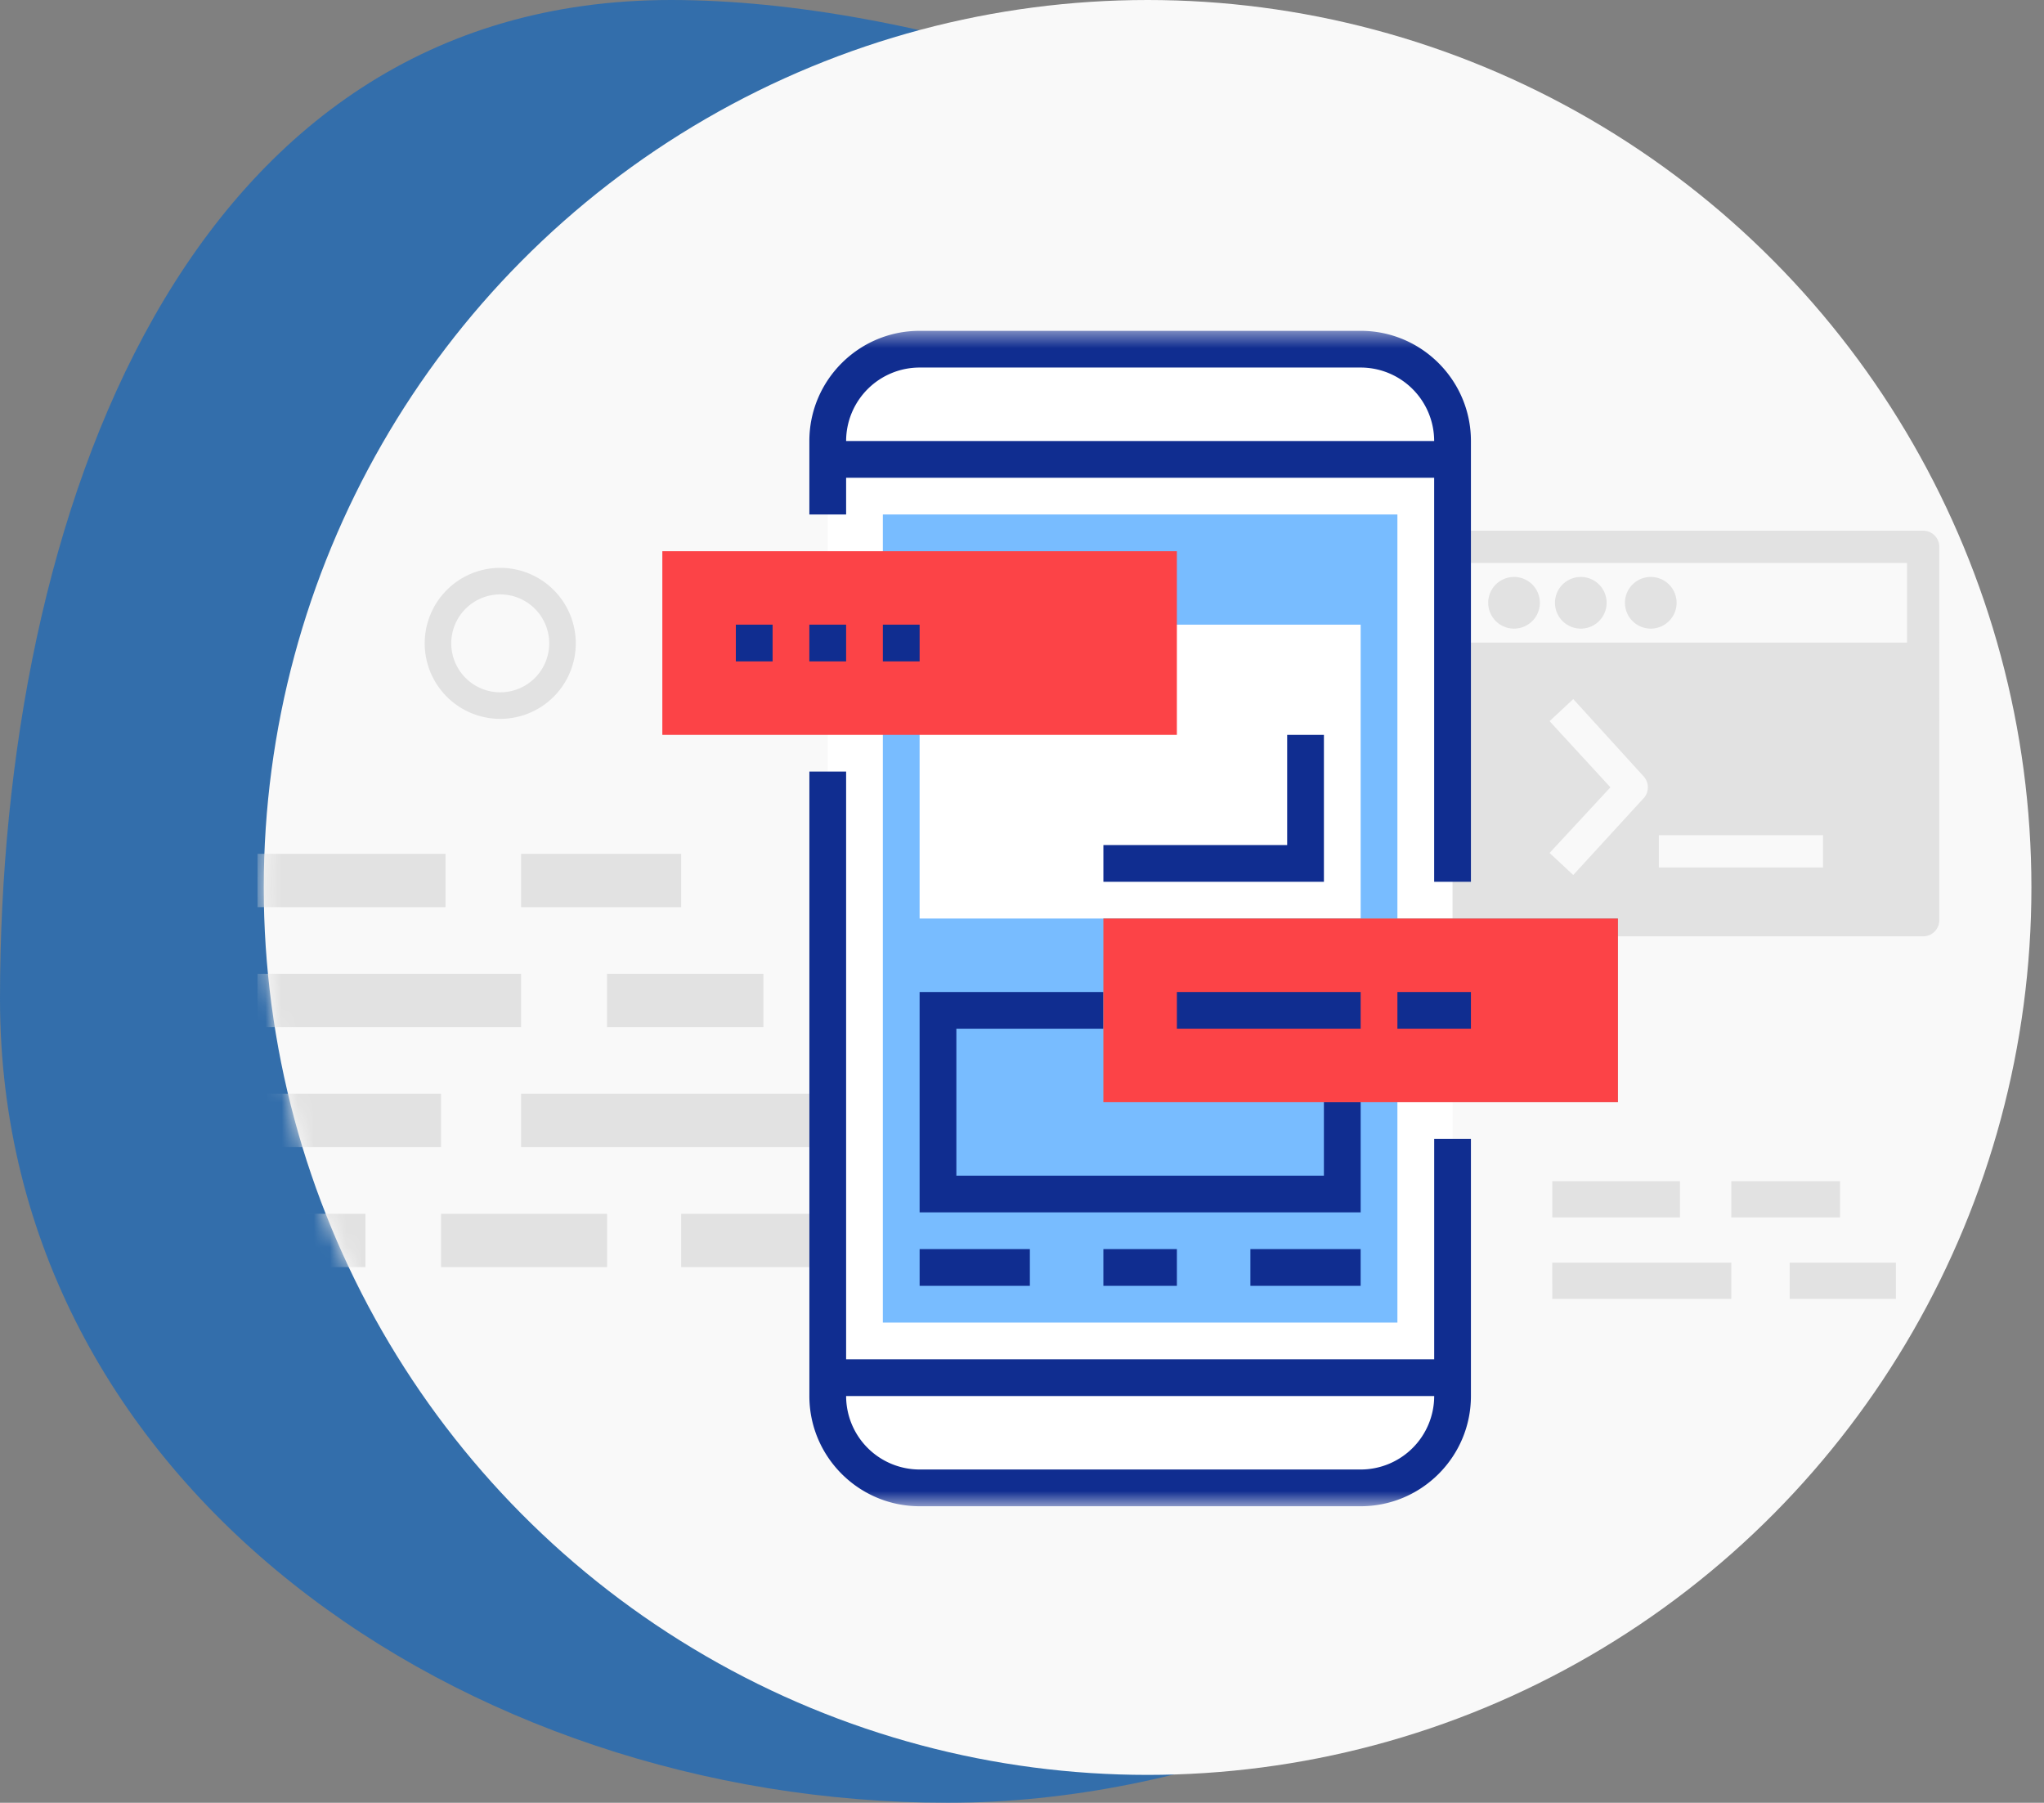
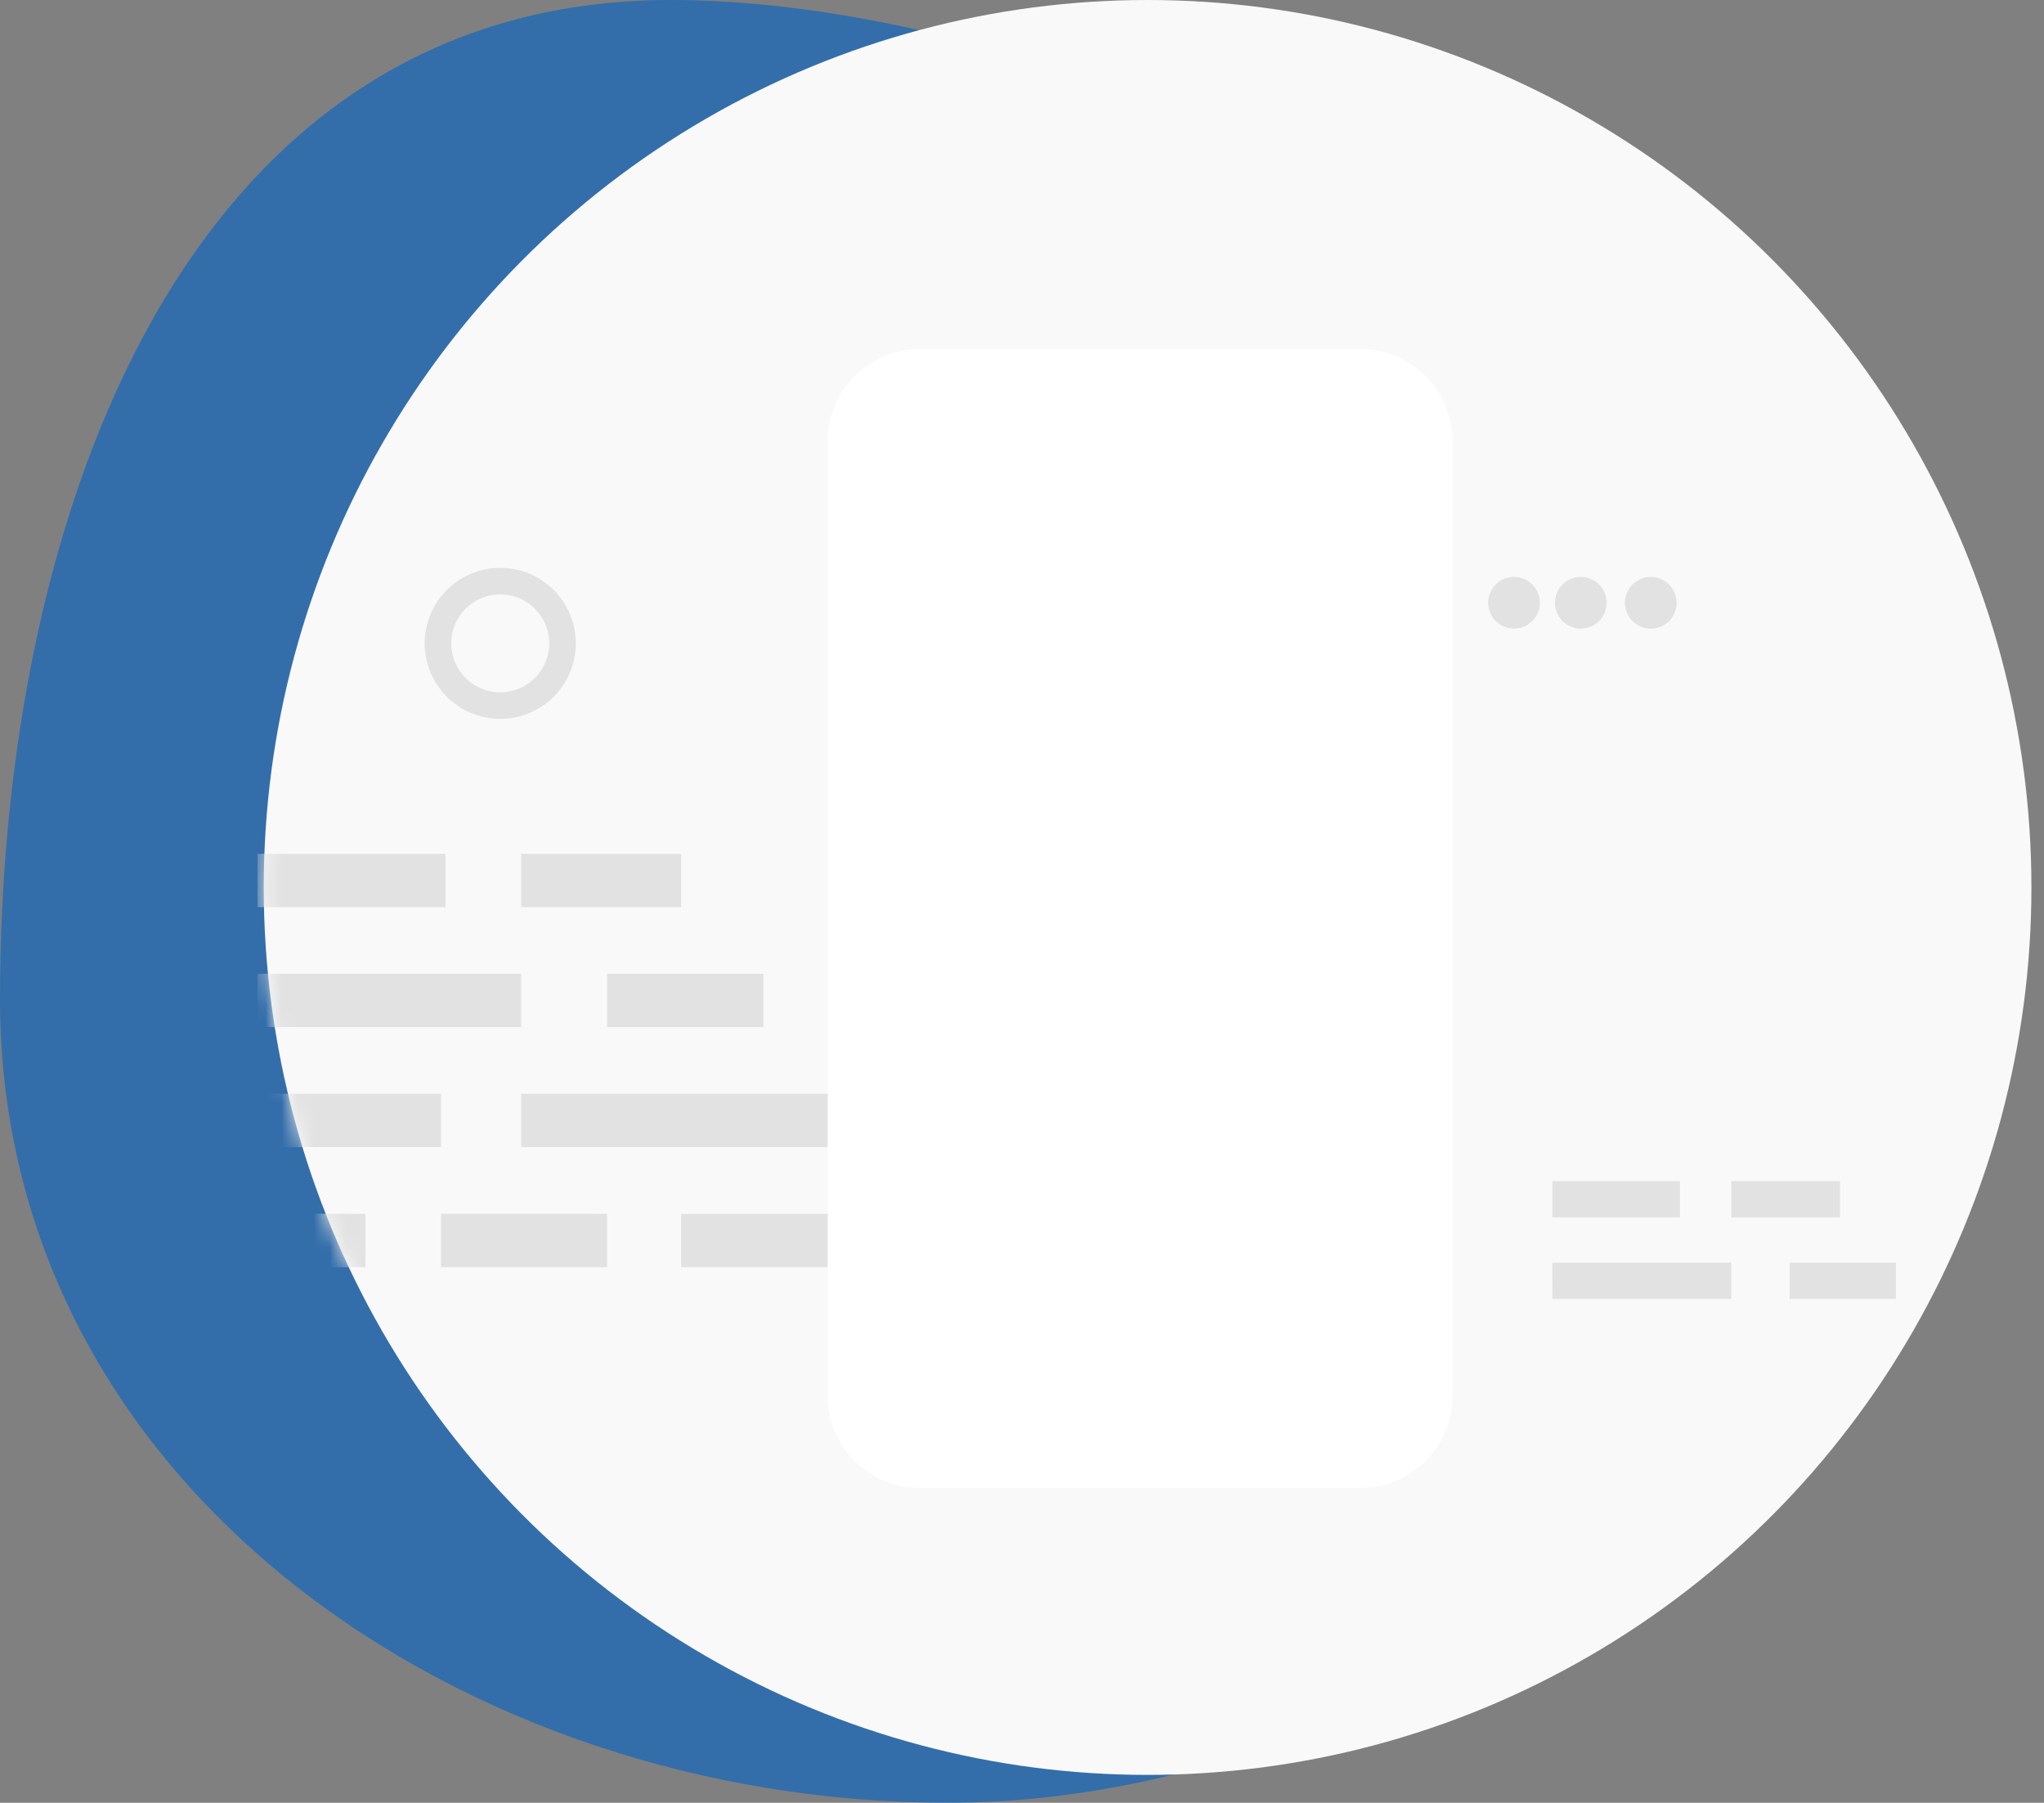
<svg xmlns="http://www.w3.org/2000/svg" xmlns:xlink="http://www.w3.org/1999/xlink" width="127" height="112" viewBox="0 0 127 112">
  <rect x="0" y="0" width="127" height="112" fill="#808080" stroke="none" />
  <defs>
    <ellipse id="a" cx="71.303" cy="55.134" rx="54.915" ry="55.134" />
-     <path id="c" d="M0 73.448h104.495V.424H0z" />
  </defs>
  <g fill="none" fill-rule="evenodd">
    <path fill="#0162C8" d="M58.885 112c30.09 0 62.445-25.356 62.445-55.567C121.33 26.223 71.78 0 41.69 0 11.598 0 0 31.851 0 62.062 0 92.272 28.795 112 58.885 112z" opacity=".6" />
    <mask id="b" fill="#fff">
      <use xlink:href="#a" />
    </mask>
    <use fill="#F9F9F9" xlink:href="#a" />
    <g mask="url(#b)">
-       <path fill="#E2E2E2" d="M90.928 39.922h27.56v-4.946h-27.56v4.946zm12.141 13.971h10.201v-2.005h-10.2v2.005zm-.936-4.312l-4.382 4.78-1.471-1.37 3.78-4.078-3.78-4.11 1.471-1.372 4.382 4.813c.34.38.34.957 0 1.337zm17.359-16.611H89.924c-.554 0-1.003.449-1.003 1.003v23.195c0 .554.45 1.003 1.003 1.003h29.568c.554 0 1.003-.449 1.003-1.003V33.973c0-.554-.449-1.003-1.003-1.003z" />
      <path fill="#E2E2E2" d="M94.072 35.844a1.605 1.605 0 1 1 0 3.21 1.605 1.605 0 0 1 0-3.21m4.148 0a1.605 1.605 0 1 1 0 3.21 1.605 1.605 0 0 1 0-3.21m4.347 0a1.605 1.605 0 1 1 .001 3.21 1.605 1.605 0 0 1 0-3.21M32.377 56.357h9.947v-3.313h-9.947zm-16.377 0h11.68v-3.313H16zm21.718 7.455h9.717V60.5h-9.717zm-21.718 0h16.377V60.5H16zm91.57 11.821h6.757v-2.25h-6.757zm-11.122 0h7.932v-2.25h-7.932zm14.752 5.064h6.598v-2.25H111.2zm-14.752 0h11.123v-2.25H96.447zm-64.071-9.429H52.27v-3.314H32.377zm-16.377 0h11.404v-3.314H16zm26.324 7.455h9.947v-3.314h-9.947zm-14.92 0h10.315v-3.314H27.404zm-11.404 0h6.706v-3.314H16z" />
      <path stroke="#E2E2E2" stroke-width="1.65" d="M34.95 39.97a3.867 3.867 0 0 1-3.869 3.865 3.867 3.867 0 0 1-3.868-3.866 3.867 3.867 0 0 1 3.868-3.865 3.867 3.867 0 0 1 3.869 3.865z" />
      <g transform="translate(16 20.129)">
        <path fill="#FFF" d="M74.251 66.602V7.27a5.707 5.707 0 0 0-5.709-5.705H41.14a5.707 5.707 0 0 0-5.71 5.705v59.332a5.706 5.706 0 0 0 5.71 5.705h27.403a5.706 5.706 0 0 0 5.71-5.705" />
        <mask id="d" fill="#fff">
          <use xlink:href="#c" />
        </mask>
-         <path fill="#102D90" d="M35.43 9.552h38.822V7.27H35.43zm0 57.05h38.822v-2.283H35.43z" mask="url(#d)" />
        <path fill="#102D90" d="M68.542 73.448H41.14c-3.778 0-6.851-3.071-6.851-6.846V27.807h2.283v38.795a4.57 4.57 0 0 0 4.568 4.564h27.403a4.57 4.57 0 0 0 4.568-4.564V50.628h2.282v15.974c0 3.775-3.072 6.846-6.85 6.846m6.85-38.794h-2.284V7.27a4.57 4.57 0 0 0-4.567-4.565H41.14a4.57 4.57 0 0 0-4.568 4.565v4.564h-2.284V7.27c0-3.776 3.074-6.846 6.852-6.846h27.403c3.778 0 6.85 3.07 6.85 6.846v27.384z" mask="url(#d)" />
        <path fill="#78BCFF" d="M38.854 62.038h31.971V11.834h-31.97z" mask="url(#d)" />
        <path fill="#102D90" d="M63.975 30.09h2.284v-2.283h-2.284z" mask="url(#d)" />
-         <path fill="#FFF" d="M41.138 36.936h27.404V18.68H41.138z" mask="url(#d)" />
        <path fill="#FC4347" d="M25.153 25.526h31.97v-11.41h-31.97z" mask="url(#d)" />
        <path fill="#102D90" d="M43.422 52.91h22.836v-9.13H43.422v9.128zm-2.284 2.282h27.404V41.5H41.138v13.692z" mask="url(#d)" />
        <path fill="#77CCD4" d="M52.556 48.346h31.971v-11.41h-31.97z" mask="url(#d)" />
        <path fill="#FC4347" d="M52.556 48.346h31.971v-11.41h-31.97z" mask="url(#d)" />
-         <path fill="#102D90" d="M41.139 59.756h6.85v-2.282h-6.85zm11.417 0h4.568v-2.282h-4.568zm9.135 0h6.85v-2.282h-6.85zM29.72 20.962h2.284V18.68h-2.283zm4.567 0h2.285V18.68h-2.285zm4.568 0h2.284V18.68h-2.284zm27.404 13.692H52.557v-2.282h11.418v-6.846h2.284zm-9.135 9.127h11.418V41.5H57.124zm13.701 0h4.568V41.5h-4.568z" mask="url(#d)" />
      </g>
    </g>
  </g>
</svg>